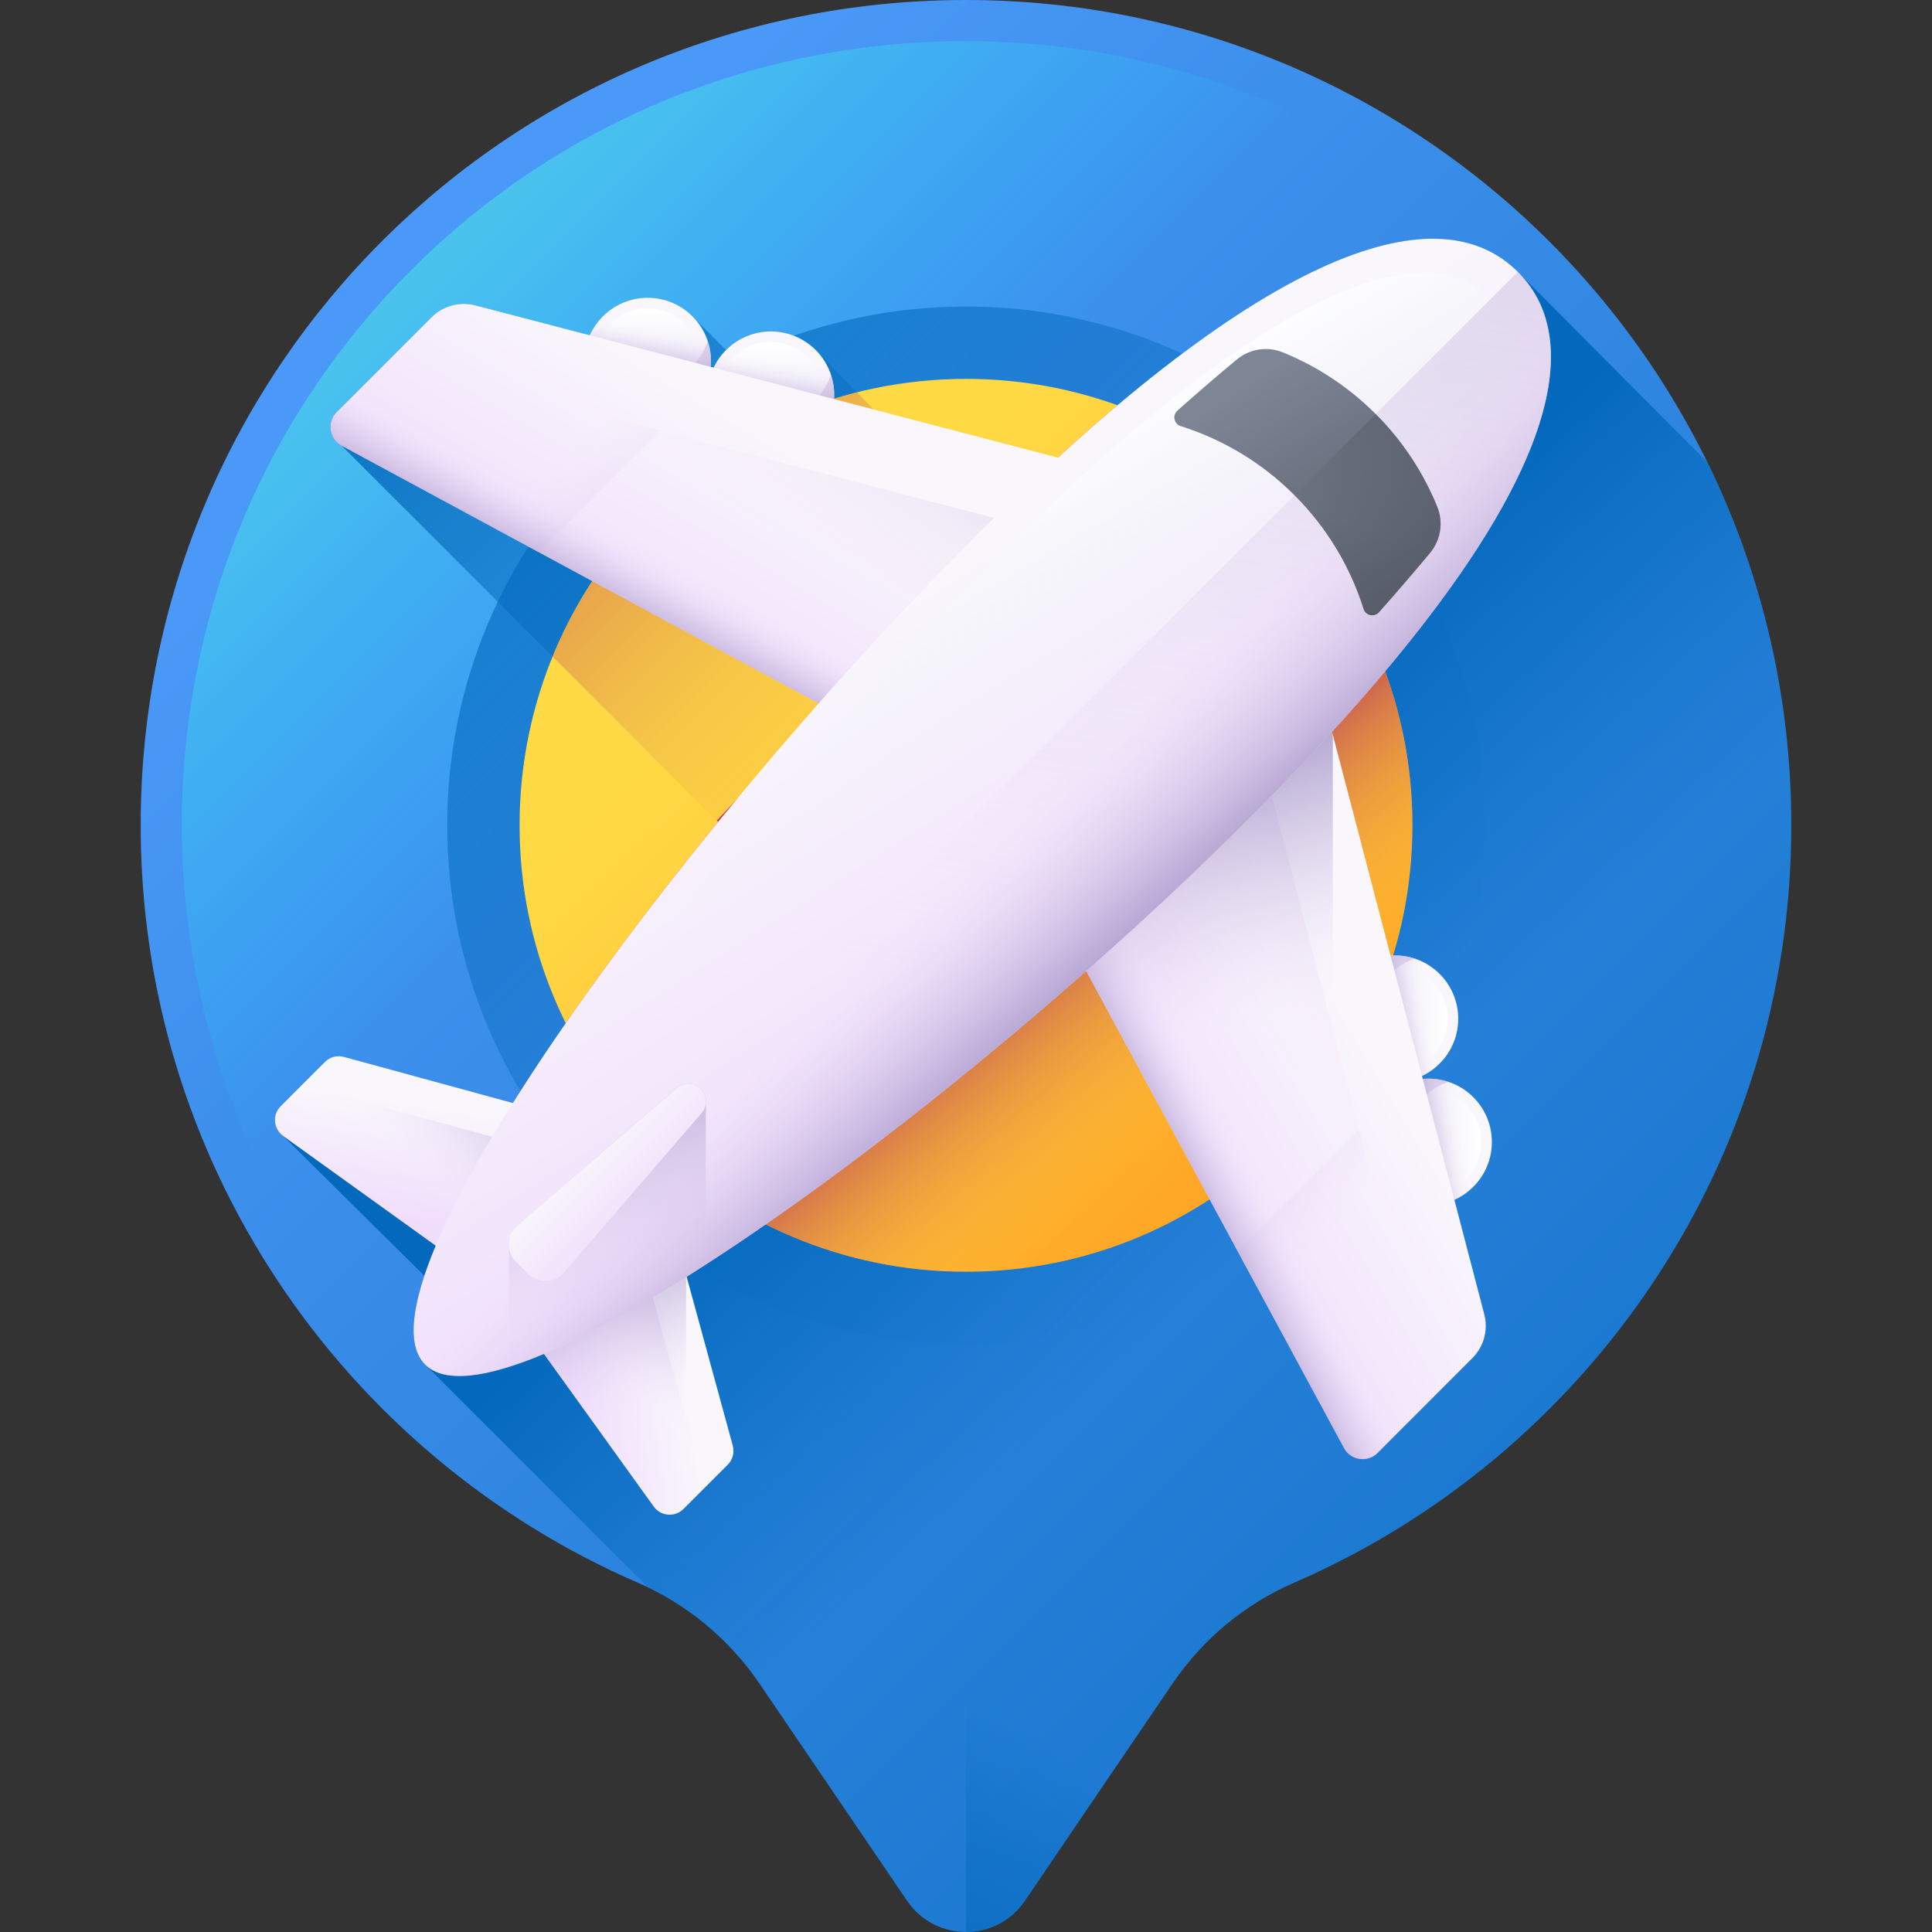
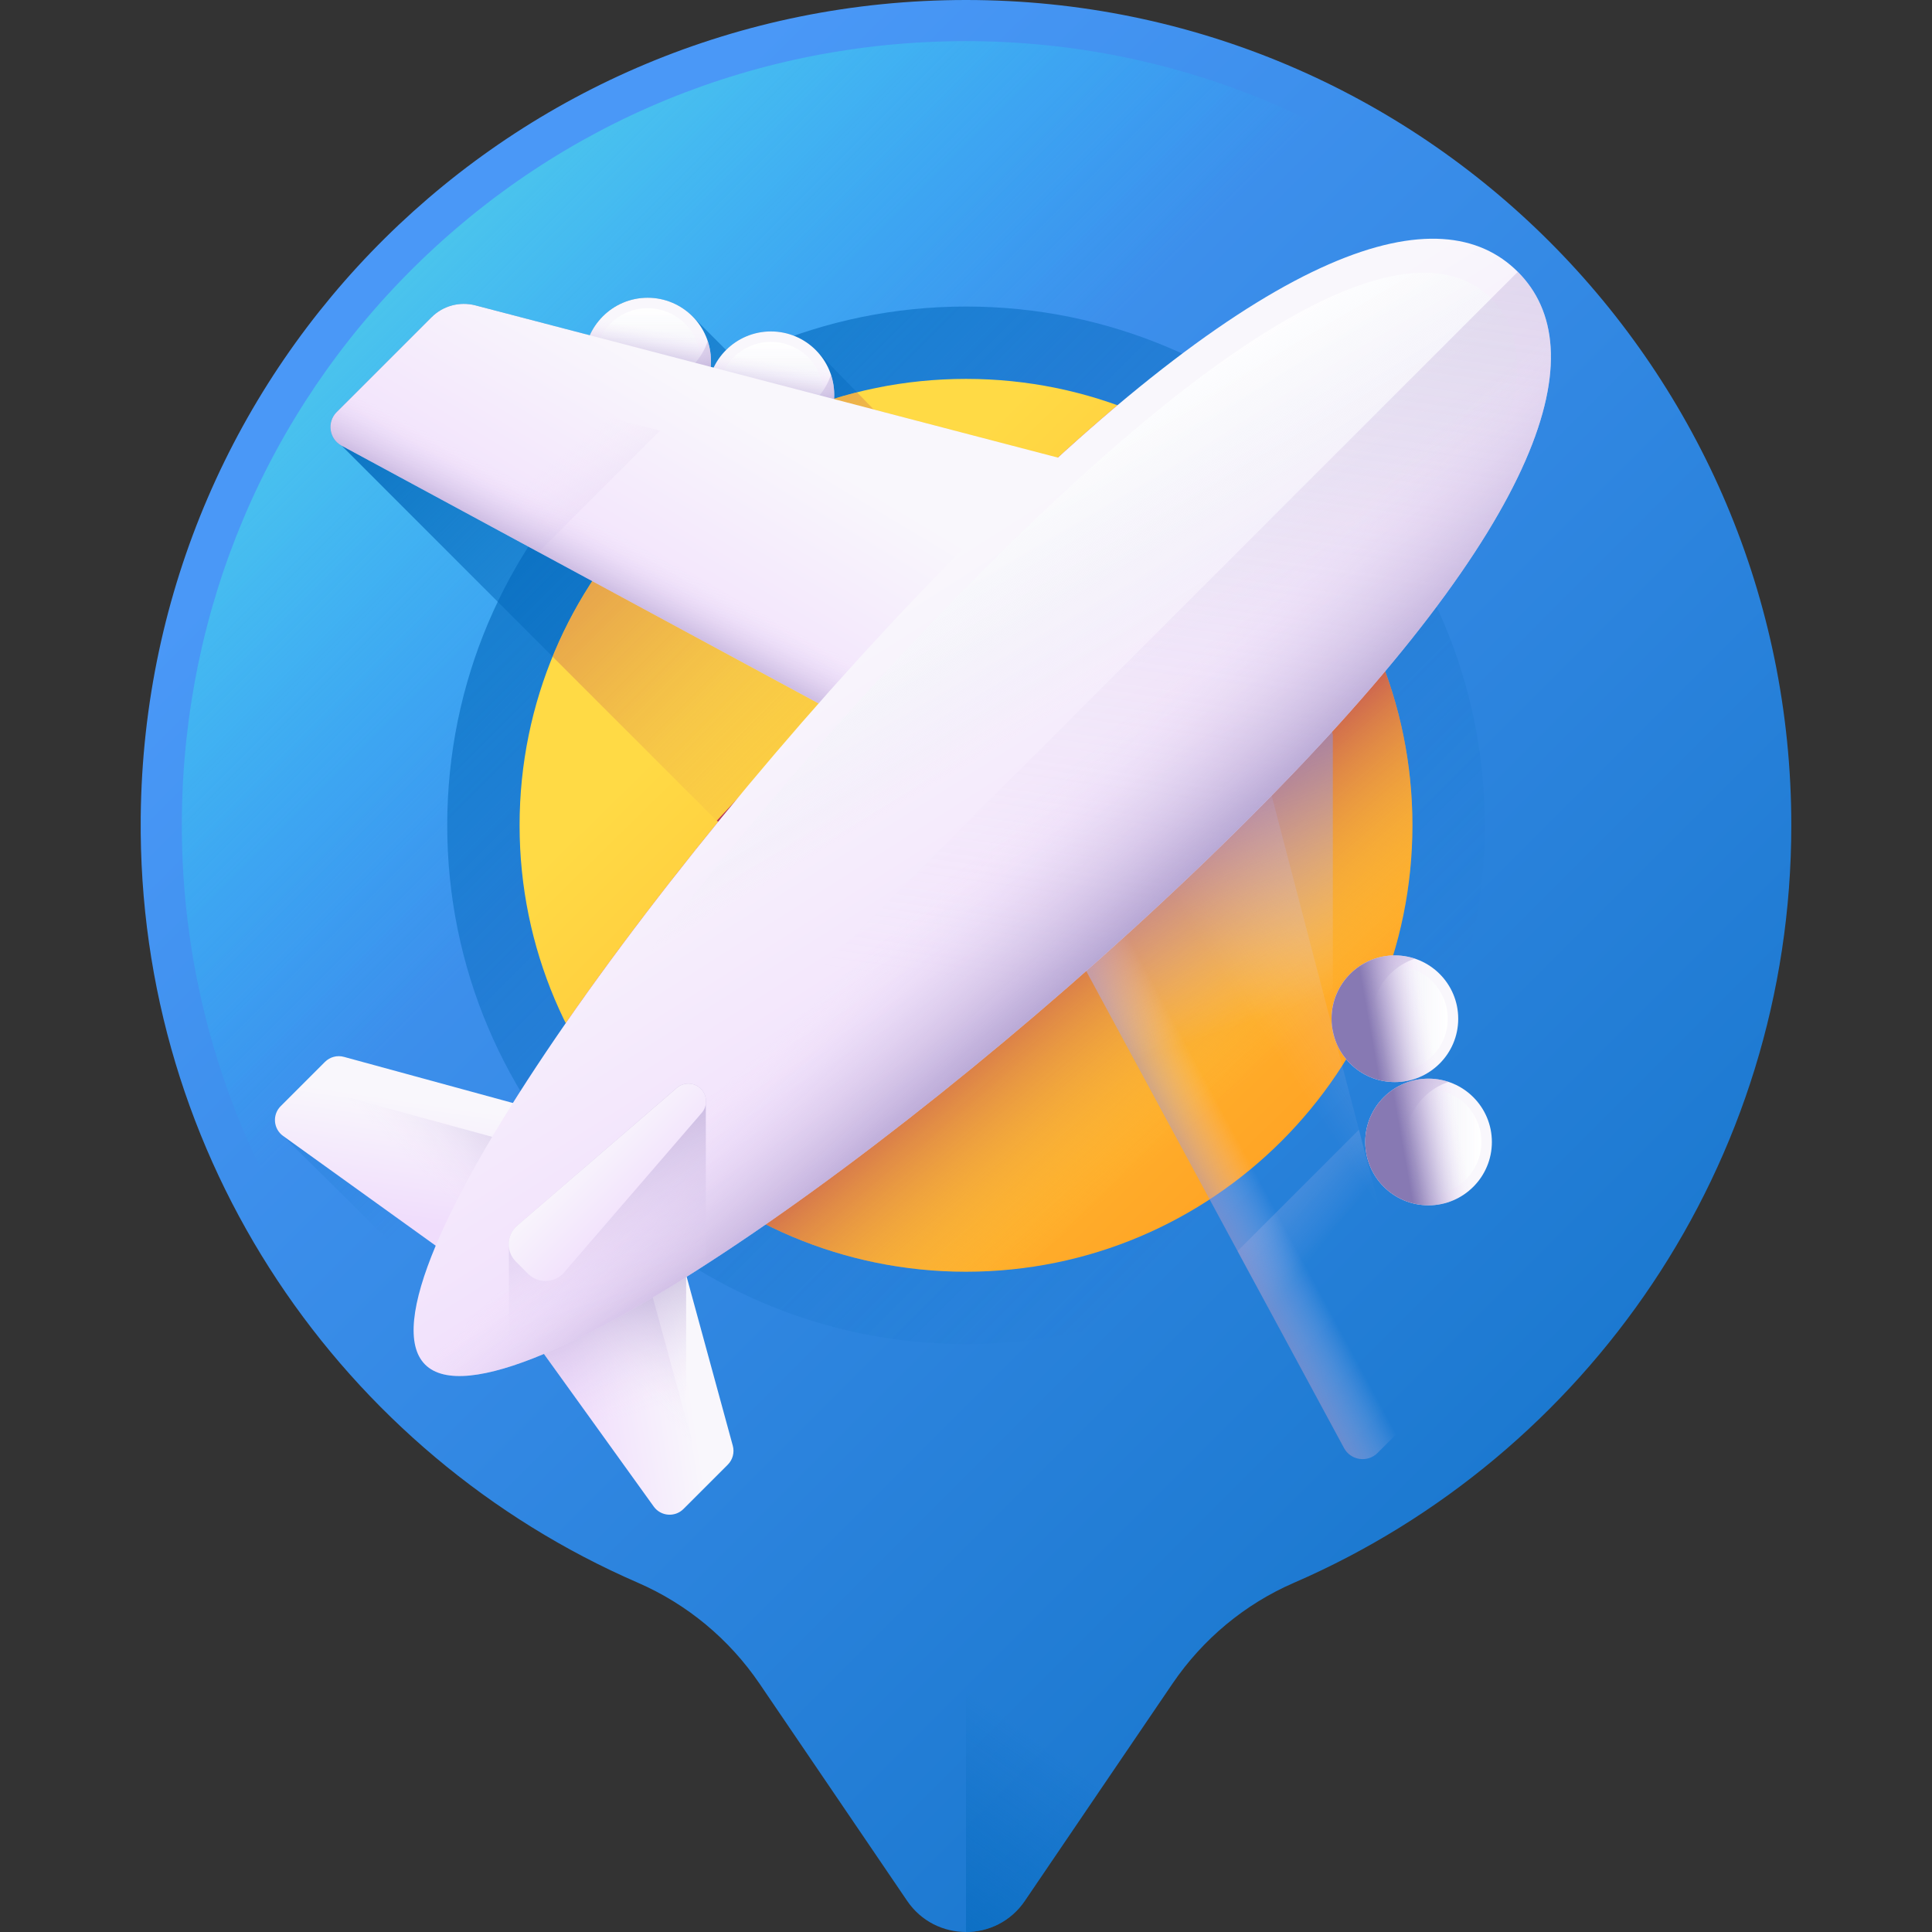
<svg xmlns="http://www.w3.org/2000/svg" width="62" height="62" viewBox="0 0 62 62" fill="none">
  <rect x="0" y="0" width="62" height="62" fill="#333333" stroke="none" />
  <g clip-path="url(#clip0_331_243)">
    <path d="M57.485 26.485C57.485 11.858 45.627 0 31 0C16.436 0 4.662 11.65 4.516 26.213C4.406 37.212 11.002 46.682 20.465 50.789C22.048 51.476 23.402 52.601 24.373 54.029L29.111 61C30.017 62.333 31.982 62.333 32.888 61L37.627 54.029C38.594 52.606 39.942 51.48 41.521 50.795C50.913 46.725 57.485 37.373 57.485 26.485Z" fill="url(#paint0_linear_331_243)" />
    <path d="M31 60.68C30.846 60.68 30.462 60.639 30.203 60.258L25.464 53.287C24.35 51.648 22.803 50.365 20.99 49.578C11.683 45.539 5.734 36.372 5.836 26.226C5.903 19.534 8.547 13.268 13.28 8.583C18.013 3.9 24.306 1.32 31 1.32H31C44.876 1.32 56.165 12.609 56.165 26.485C56.165 36.524 50.211 45.591 40.996 49.584C39.194 50.365 37.651 51.646 36.536 53.287L31.797 60.258C31.538 60.639 31.153 60.68 31 60.68Z" fill="url(#paint1_linear_331_243)" />
    <path d="M31 43.133C40.195 43.133 47.648 35.679 47.648 26.485C47.648 17.29 40.195 9.837 31 9.837C21.806 9.837 14.352 17.29 14.352 26.485C14.352 35.679 21.806 43.133 31 43.133Z" fill="url(#paint2_linear_331_243)" />
    <path d="M41.521 50.795C50.913 46.725 57.485 37.373 57.485 26.485C57.485 22.301 56.513 18.345 54.786 14.827L48.708 8.723C46.493 6.508 41.901 7.423 33.949 14.685L28.039 13.14L26.176 11.231C25.382 10.438 24.095 10.438 23.302 11.231C23.302 11.231 23.301 11.232 23.301 11.232L22.221 10.15C21.427 9.357 20.141 9.357 19.347 10.15C19.166 10.332 19.028 10.539 18.93 10.76L15.255 9.799C14.752 9.668 14.217 9.813 13.849 10.181L10.806 13.224C10.484 13.545 10.563 14.085 10.963 14.301L23 26.339L23.052 26.367C20.488 29.511 18.185 32.65 16.459 35.396L11.038 33.916C10.82 33.856 10.587 33.918 10.428 34.078L9.007 35.498C8.733 35.772 8.77 36.227 9.085 36.453L13.617 40.942C13.169 42.291 13.139 43.287 13.642 43.79L20.791 50.939C22.234 51.634 23.47 52.7 24.373 54.029L25.418 55.566L31.732 61.88C32.181 61.729 32.592 61.437 32.889 61L37.627 54.029C38.594 52.606 39.942 51.48 41.521 50.795Z" fill="url(#paint3_linear_331_243)" />
-     <path d="M41.521 50.795C50.914 46.725 57.485 37.373 57.485 26.485C57.485 22.301 56.514 18.345 54.786 14.827L48.709 8.723C46.493 6.508 41.902 7.423 33.949 14.685L23 26.339L23.052 26.367C20.488 29.511 18.185 32.65 16.459 35.396L11.038 33.916C10.82 33.856 10.587 33.918 10.428 34.078L9.007 35.498C8.733 35.772 8.77 36.227 9.085 36.453L13.617 40.942C13.169 42.291 13.139 43.287 13.642 43.79L20.791 50.939C22.234 51.634 23.47 52.7 24.373 54.029L25.418 55.566L31.732 61.88C32.181 61.729 32.592 61.437 32.889 61L37.627 54.029C38.595 52.606 39.942 51.48 41.521 50.795Z" fill="url(#paint4_linear_331_243)" />
    <path d="M31 40.811C38.912 40.811 45.326 34.397 45.326 26.485C45.326 18.573 38.912 12.159 31 12.159C23.088 12.159 16.674 18.573 16.674 26.485C16.674 34.397 23.088 40.811 31 40.811Z" fill="url(#paint5_linear_331_243)" />
    <path d="M31 50.743V62C31.718 62 32.435 61.667 32.888 61L37.627 54.029C38.594 52.606 39.942 51.48 41.521 50.795C41.56 50.778 41.6 50.76 41.639 50.743H31Z" fill="url(#paint6_linear_331_243)" />
    <path d="M31 40.811C38.912 40.811 45.326 34.397 45.326 26.485C45.326 20.279 41.38 14.996 35.861 13.005C35.246 13.523 34.609 14.081 33.948 14.685L28.039 13.14L27.502 12.59C23.058 13.705 19.439 16.896 17.733 21.072L23 26.339L23.052 26.367C21.255 28.57 19.587 30.77 18.156 32.835C20.497 37.561 25.369 40.811 31 40.811Z" fill="url(#paint7_linear_331_243)" />
    <path d="M31 40.811C38.912 40.811 45.326 34.397 45.326 26.485C45.326 20.279 41.38 14.996 35.861 13.005C35.246 13.523 34.609 14.081 33.948 14.685L23 26.339L23.052 26.367C21.255 28.57 19.587 30.77 18.156 32.835C20.497 37.561 25.369 40.811 31 40.811Z" fill="url(#paint8_linear_331_243)" />
    <path d="M9.084 36.453L14.632 40.443L18.988 36.087L11.038 33.916C10.82 33.856 10.587 33.918 10.427 34.078L9.007 35.498C8.733 35.772 8.77 36.227 9.084 36.453Z" fill="url(#paint9_linear_331_243)" />
    <path d="M9.432 35.073L9.007 35.498C8.733 35.772 8.77 36.227 9.084 36.453L14.632 40.443L17.992 37.082L10.042 34.911C9.824 34.851 9.591 34.913 9.432 35.073Z" fill="url(#paint10_linear_331_243)" />
    <path d="M20.979 48.347L16.989 42.8L21.345 38.444L23.516 46.394C23.576 46.612 23.514 46.845 23.354 47.004L21.934 48.424C21.66 48.699 21.205 48.662 20.979 48.347Z" fill="url(#paint11_linear_331_243)" />
    <path d="M22.359 48L21.934 48.425C21.66 48.699 21.205 48.662 20.979 48.347L16.989 42.8L20.349 39.44L22.521 47.389C22.58 47.607 22.518 47.84 22.359 48Z" fill="url(#paint12_linear_331_243)" />
    <path d="M21.934 48.424L22.019 48.34V41.019L22.005 40.862L21.345 38.444L16.989 42.8L20.979 48.347C21.205 48.662 21.66 48.699 21.934 48.424Z" fill="url(#paint13_linear_331_243)" />
    <path d="M20.784 13.62C21.906 13.62 22.816 12.71 22.816 11.587C22.816 10.465 21.906 9.555 20.784 9.555C19.661 9.555 18.752 10.465 18.752 11.587C18.752 12.71 19.661 13.62 20.784 13.62Z" fill="url(#paint14_linear_331_243)" />
    <path d="M20.784 13.284C21.721 13.284 22.48 12.524 22.48 11.588C22.48 10.651 21.721 9.891 20.784 9.891C19.847 9.891 19.088 10.651 19.088 11.588C19.088 12.524 19.847 13.284 20.784 13.284Z" fill="url(#paint15_linear_331_243)" />
    <path d="M22.712 10.945C22.615 11.235 22.452 11.508 22.221 11.739C21.427 12.533 20.14 12.533 19.347 11.739C19.116 11.508 18.952 11.235 18.855 10.945C18.62 11.652 18.784 12.462 19.347 13.025C20.14 13.818 21.427 13.818 22.221 13.025C22.783 12.462 22.947 11.652 22.712 10.945Z" fill="url(#paint16_linear_331_243)" />
    <path d="M20.784 13.62C21.906 13.62 22.816 12.71 22.816 11.587C22.816 10.465 21.906 9.555 20.784 9.555C19.661 9.555 18.752 10.465 18.752 11.587C18.752 12.71 19.661 13.62 20.784 13.62Z" fill="url(#paint17_linear_331_243)" />
    <path d="M24.739 14.7C25.861 14.7 26.771 13.791 26.771 12.668C26.771 11.546 25.861 10.636 24.739 10.636C23.616 10.636 22.706 11.546 22.706 12.668C22.706 13.791 23.616 14.7 24.739 14.7Z" fill="url(#paint18_linear_331_243)" />
    <path d="M24.739 14.364C25.675 14.364 26.435 13.605 26.435 12.668C26.435 11.731 25.675 10.972 24.739 10.972C23.802 10.972 23.043 11.731 23.043 12.668C23.043 13.605 23.802 14.364 24.739 14.364Z" fill="url(#paint19_linear_331_243)" />
    <path d="M26.667 12.025C26.57 12.316 26.407 12.589 26.176 12.82C25.382 13.614 24.095 13.614 23.302 12.82C23.071 12.589 22.907 12.316 22.81 12.025C22.575 12.732 22.739 13.543 23.302 14.105C24.095 14.899 25.382 14.899 26.176 14.105C26.738 13.543 26.902 12.732 26.667 12.025Z" fill="url(#paint20_linear_331_243)" />
    <path d="M24.739 14.7C25.861 14.7 26.771 13.791 26.771 12.668C26.771 11.546 25.861 10.636 24.739 10.636C23.616 10.636 22.706 11.546 22.706 12.668C22.706 13.791 23.616 14.7 24.739 14.7Z" fill="url(#paint21_linear_331_243)" />
    <path d="M10.963 14.301L28.126 23.577L36.382 15.321L15.255 9.799C14.752 9.668 14.216 9.813 13.848 10.181L10.805 13.224C10.484 13.545 10.563 14.085 10.963 14.301Z" fill="url(#paint22_linear_331_243)" />
-     <path d="M11.887 12.142L10.805 13.224C10.484 13.545 10.563 14.085 10.963 14.301L28.126 23.577L34.421 17.282L13.293 11.761C12.79 11.629 12.255 11.774 11.887 12.142Z" fill="url(#paint23_linear_331_243)" />
    <path d="M21.179 13.822L13.293 11.761C12.79 11.629 12.255 11.774 11.887 12.142L10.805 13.224C10.484 13.545 10.563 14.085 10.963 14.301L17.284 17.717L21.179 13.822Z" fill="url(#paint24_linear_331_243)" />
    <path d="M10.963 14.301L28.126 23.577L30.965 20.738L12.142 11.888L10.805 13.224C10.484 13.545 10.563 14.085 10.963 14.301Z" fill="url(#paint25_linear_331_243)" />
    <path d="M45.844 38.68C46.966 38.68 47.876 37.77 47.876 36.648C47.876 35.525 46.966 34.615 45.844 34.615C44.721 34.615 43.812 35.525 43.812 36.648C43.812 37.77 44.721 38.68 45.844 38.68Z" fill="url(#paint26_linear_331_243)" />
    <path d="M45.844 38.344C46.781 38.344 47.54 37.584 47.54 36.648C47.54 35.711 46.781 34.952 45.844 34.952C44.907 34.952 44.148 35.711 44.148 36.648C44.148 37.584 44.907 38.344 45.844 38.344Z" fill="url(#paint27_linear_331_243)" />
    <path d="M46.487 34.719C46.197 34.816 45.924 34.98 45.693 35.211C44.899 36.004 44.899 37.291 45.693 38.085C45.924 38.316 46.197 38.48 46.487 38.576C45.78 38.811 44.97 38.647 44.407 38.085C43.614 37.291 43.614 36.004 44.407 35.211C44.97 34.648 45.78 34.484 46.487 34.719Z" fill="url(#paint28_linear_331_243)" />
    <path d="M45.844 38.68C46.966 38.68 47.876 37.77 47.876 36.648C47.876 35.525 46.966 34.615 45.844 34.615C44.721 34.615 43.812 35.525 43.812 36.648C43.812 37.77 44.721 38.68 45.844 38.68Z" fill="url(#paint29_linear_331_243)" />
    <path d="M44.763 34.725C45.886 34.725 46.796 33.815 46.796 32.693C46.796 31.57 45.886 30.66 44.763 30.66C43.641 30.66 42.731 31.57 42.731 32.693C42.731 33.815 43.641 34.725 44.763 34.725Z" fill="url(#paint30_linear_331_243)" />
    <path d="M44.764 34.389C45.7 34.389 46.46 33.63 46.46 32.693C46.46 31.756 45.7 30.997 44.764 30.997C43.827 30.997 43.067 31.756 43.067 32.693C43.067 33.63 43.827 34.389 44.764 34.389Z" fill="url(#paint31_linear_331_243)" />
    <path d="M45.406 30.765C45.116 30.861 44.843 31.025 44.612 31.256C43.818 32.05 43.818 33.336 44.612 34.13C44.843 34.361 45.116 34.525 45.406 34.621C44.699 34.856 43.889 34.692 43.326 34.13C42.532 33.336 42.532 32.049 43.326 31.256C43.889 30.693 44.699 30.529 45.406 30.765Z" fill="url(#paint32_linear_331_243)" />
    <path d="M44.763 34.725C45.886 34.725 46.796 33.815 46.796 32.693C46.796 31.57 45.886 30.66 44.763 30.66C43.641 30.66 42.731 31.57 42.731 32.693C42.731 33.815 43.641 34.725 44.763 34.725Z" fill="url(#paint33_linear_331_243)" />
-     <path d="M43.131 46.469L33.855 29.305L42.111 21.049L47.632 42.177C47.764 42.68 47.619 43.215 47.251 43.583L44.208 46.626C43.887 46.947 43.347 46.869 43.131 46.469Z" fill="url(#paint34_linear_331_243)" />
    <path d="M45.289 45.545L44.208 46.626C43.887 46.947 43.347 46.869 43.131 46.469L33.855 29.305L40.15 23.011L45.671 44.138C45.802 44.642 45.657 45.177 45.289 45.545Z" fill="url(#paint35_linear_331_243)" />
    <path d="M43.61 36.252L45.671 44.138C45.802 44.642 45.657 45.177 45.289 45.544L44.208 46.626C43.886 46.947 43.346 46.869 43.13 46.469L39.714 40.148L43.61 36.252Z" fill="url(#paint36_linear_331_243)" />
    <path d="M43.131 46.469L33.855 29.305L36.694 26.466L45.544 45.29L44.208 46.626C43.887 46.947 43.347 46.869 43.131 46.469Z" fill="url(#paint37_linear_331_243)" />
    <path d="M42.772 23.576L42.111 21.049L33.855 29.305L42.772 45.805V23.576Z" fill="url(#paint38_linear_331_243)" />
    <path d="M40.084 26.264C30.4 35.947 16.104 46.252 13.642 43.79C11.18 41.328 21.484 27.031 31.168 17.348C40.851 7.664 46.246 6.261 48.708 8.723C51.171 11.185 49.767 16.581 40.084 26.264Z" fill="url(#paint39_linear_331_243)" />
    <path d="M39.2 25.814C29.989 35.025 16.592 45.028 14.498 42.934C12.404 40.84 22.407 27.442 31.617 18.232C40.828 9.021 45.759 7.485 47.852 9.579C49.946 11.673 48.41 16.604 39.2 25.814Z" fill="url(#paint40_linear_331_243)" />
    <path d="M40.084 26.264C49.767 16.581 51.17 11.185 48.708 8.723L13.642 43.79C16.104 46.252 30.4 35.947 40.084 26.264Z" fill="url(#paint41_linear_331_243)" />
    <path d="M40.084 26.264C49.767 16.581 51.17 11.185 48.708 8.723L13.642 43.79C16.104 46.252 30.4 35.947 40.084 26.264Z" fill="url(#paint42_linear_331_243)" />
-     <path d="M39.686 11.54C39.08 12.043 38.447 12.588 37.785 13.177C37.615 13.327 37.673 13.606 37.889 13.674C39.224 14.095 40.482 14.833 41.54 15.891C42.599 16.95 43.337 18.207 43.758 19.543C43.825 19.759 44.105 19.816 44.255 19.647C44.843 18.985 45.388 18.352 45.892 17.746C46.234 17.334 46.327 16.766 46.126 16.269C45.686 15.184 45.026 14.166 44.146 13.286C43.266 12.405 42.248 11.745 41.162 11.306C40.665 11.105 40.098 11.197 39.686 11.54Z" fill="url(#paint43_linear_331_243)" />
-     <path d="M43.757 19.543C43.825 19.759 44.104 19.816 44.255 19.647C44.843 18.985 45.388 18.352 45.892 17.746C46.234 17.334 46.326 16.766 46.125 16.269C45.686 15.184 45.026 14.166 44.146 13.286L41.54 15.892C42.599 16.95 43.337 18.207 43.757 19.543Z" fill="url(#paint44_linear_331_243)" />
    <path d="M22.651 40.581V35.427C22.677 35.254 22.623 35.072 22.492 34.94C22.282 34.73 21.945 34.718 21.72 34.912L16.599 39.33C16.394 39.507 16.304 39.764 16.33 40.012V43.867C17.972 43.352 20.169 42.184 22.651 40.581Z" fill="url(#paint45_linear_331_243)" />
    <path d="M16.945 40.876L16.556 40.487C16.231 40.163 16.251 39.63 16.599 39.33L21.72 34.912C21.945 34.718 22.281 34.73 22.491 34.94C22.701 35.151 22.714 35.487 22.52 35.712L18.102 40.833C17.802 41.181 17.27 41.2 16.945 40.876Z" fill="url(#paint46_linear_331_243)" />
  </g>
  <defs>
    <linearGradient id="paint0_linear_331_243" x1="15.015" y1="10.499" x2="67.86" y2="63.344" gradientUnits="userSpaceOnUse">
      <stop stop-color="#4A98F7" />
      <stop offset="1" stop-color="#0469BC" />
    </linearGradient>
    <linearGradient id="paint1_linear_331_243" x1="25.32" y1="20.82" x2="6.75" y2="2.25" gradientUnits="userSpaceOnUse">
      <stop stop-color="#18CFFC" stop-opacity="0" />
      <stop offset="1" stop-color="#65E1DC" />
    </linearGradient>
    <linearGradient id="paint2_linear_331_243" x1="41.039" y1="36.523" x2="7.835" y2="3.319" gradientUnits="userSpaceOnUse">
      <stop stop-color="#0469BC" stop-opacity="0" />
      <stop offset="1" stop-color="#0469BC" />
    </linearGradient>
    <linearGradient id="paint3_linear_331_243" x1="28.583" y1="23.664" x2="12.774" y2="7.856" gradientUnits="userSpaceOnUse">
      <stop stop-color="#0469BC" stop-opacity="0" />
      <stop offset="1" stop-color="#0469BC" />
    </linearGradient>
    <linearGradient id="paint4_linear_331_243" x1="42.285" y1="38.06" x2="33.422" y2="28.45" gradientUnits="userSpaceOnUse">
      <stop stop-color="#0469BC" stop-opacity="0" />
      <stop offset="1" stop-color="#0469BC" />
    </linearGradient>
    <linearGradient id="paint5_linear_331_243" x1="24.938" y1="20.297" x2="41.329" y2="37.028" gradientUnits="userSpaceOnUse">
      <stop stop-color="#FFDA45" />
      <stop offset="1" stop-color="#FFA425" />
    </linearGradient>
    <linearGradient id="paint6_linear_331_243" x1="32.949" y1="55.548" x2="27.002" y2="64.028" gradientUnits="userSpaceOnUse">
      <stop stop-color="#0469BC" stop-opacity="0" />
      <stop offset="1" stop-color="#0469BC" />
    </linearGradient>
    <linearGradient id="paint7_linear_331_243" x1="30.401" y1="25.886" x2="14.115" y2="9.599" gradientUnits="userSpaceOnUse">
      <stop stop-color="#FFDA45" stop-opacity="0" />
      <stop offset="1" stop-color="#B53759" />
    </linearGradient>
    <linearGradient id="paint8_linear_331_243" x1="38.834" y1="35.661" x2="33.222" y2="29.087" gradientUnits="userSpaceOnUse">
      <stop stop-color="#FFDA45" stop-opacity="0" />
      <stop offset="1" stop-color="#B53759" />
    </linearGradient>
    <linearGradient id="paint9_linear_331_243" x1="13.99" y1="35.434" x2="13.418" y2="39.253" gradientUnits="userSpaceOnUse">
      <stop stop-color="#F9F7FC" />
      <stop offset="1" stop-color="#F0DDFC" />
    </linearGradient>
    <linearGradient id="paint10_linear_331_243" x1="12.841" y1="36.959" x2="17.562" y2="32.135" gradientUnits="userSpaceOnUse">
      <stop stop-color="#F0DDFC" stop-opacity="0" />
      <stop offset="0.289" stop-color="#C8B7E0" stop-opacity="0.289" />
      <stop offset="0.592" stop-color="#A595C8" stop-opacity="0.592" />
      <stop offset="0.84" stop-color="#8F81B8" stop-opacity="0.84" />
      <stop offset="1" stop-color="#8779B3" />
    </linearGradient>
    <linearGradient id="paint11_linear_331_243" x1="21.997" y1="43.441" x2="18.178" y2="44.012" gradientUnits="userSpaceOnUse">
      <stop stop-color="#F9F7FC" />
      <stop offset="1" stop-color="#F0DDFC" />
    </linearGradient>
    <linearGradient id="paint12_linear_331_243" x1="20.472" y1="44.59" x2="25.296" y2="39.869" gradientUnits="userSpaceOnUse">
      <stop stop-color="#F0DDFC" stop-opacity="0" />
      <stop offset="0.289" stop-color="#C8B7E0" stop-opacity="0.289" />
      <stop offset="0.592" stop-color="#A595C8" stop-opacity="0.592" />
      <stop offset="0.84" stop-color="#8F81B8" stop-opacity="0.84" />
      <stop offset="1" stop-color="#8779B3" />
    </linearGradient>
    <linearGradient id="paint13_linear_331_243" x1="20.722" y1="45.3" x2="18.384" y2="38.248" gradientUnits="userSpaceOnUse">
      <stop stop-color="#F0DDFC" stop-opacity="0" />
      <stop offset="0.289" stop-color="#C8B7E0" stop-opacity="0.289" />
      <stop offset="0.592" stop-color="#A595C8" stop-opacity="0.592" />
      <stop offset="0.84" stop-color="#8F81B8" stop-opacity="0.84" />
      <stop offset="1" stop-color="#8779B3" />
    </linearGradient>
    <linearGradient id="paint14_linear_331_243" x1="20.785" y1="10.509" x2="20.785" y2="14.231" gradientUnits="userSpaceOnUse">
      <stop stop-color="#F9F7FC" />
      <stop offset="1" stop-color="#F0DDFC" />
    </linearGradient>
    <linearGradient id="paint15_linear_331_243" x1="20.785" y1="12.523" x2="20.785" y2="9.922" gradientUnits="userSpaceOnUse">
      <stop stop-color="#E9EDF5" stop-opacity="0" />
      <stop offset="1" stop-color="white" />
    </linearGradient>
    <linearGradient id="paint16_linear_331_243" x1="20.284" y1="12.185" x2="25.933" y2="10.486" gradientUnits="userSpaceOnUse">
      <stop stop-color="#F0DDFC" stop-opacity="0" />
      <stop offset="0.289" stop-color="#C8B7E0" stop-opacity="0.289" />
      <stop offset="0.592" stop-color="#A595C8" stop-opacity="0.592" />
      <stop offset="0.84" stop-color="#8F81B8" stop-opacity="0.84" />
      <stop offset="1" stop-color="#8779B3" />
    </linearGradient>
    <linearGradient id="paint17_linear_331_243" x1="20.969" y1="10.556" x2="20.636" y2="12.418" gradientUnits="userSpaceOnUse">
      <stop stop-color="#F0DDFC" stop-opacity="0" />
      <stop offset="0.289" stop-color="#C8B7E0" stop-opacity="0.289" />
      <stop offset="0.592" stop-color="#A595C8" stop-opacity="0.592" />
      <stop offset="0.84" stop-color="#8F81B8" stop-opacity="0.84" />
      <stop offset="1" stop-color="#8779B3" />
    </linearGradient>
    <linearGradient id="paint18_linear_331_243" x1="24.74" y1="11.589" x2="24.74" y2="15.311" gradientUnits="userSpaceOnUse">
      <stop stop-color="#F9F7FC" />
      <stop offset="1" stop-color="#F0DDFC" />
    </linearGradient>
    <linearGradient id="paint19_linear_331_243" x1="24.739" y1="13.604" x2="24.739" y2="11.003" gradientUnits="userSpaceOnUse">
      <stop stop-color="#E9EDF5" stop-opacity="0" />
      <stop offset="1" stop-color="white" />
    </linearGradient>
    <linearGradient id="paint20_linear_331_243" x1="24.239" y1="13.265" x2="29.887" y2="11.567" gradientUnits="userSpaceOnUse">
      <stop stop-color="#F0DDFC" stop-opacity="0" />
      <stop offset="0.289" stop-color="#C8B7E0" stop-opacity="0.289" />
      <stop offset="0.592" stop-color="#A595C8" stop-opacity="0.592" />
      <stop offset="0.84" stop-color="#8F81B8" stop-opacity="0.84" />
      <stop offset="1" stop-color="#8779B3" />
    </linearGradient>
    <linearGradient id="paint21_linear_331_243" x1="24.924" y1="11.637" x2="24.591" y2="13.498" gradientUnits="userSpaceOnUse">
      <stop stop-color="#F0DDFC" stop-opacity="0" />
      <stop offset="0.289" stop-color="#C8B7E0" stop-opacity="0.289" />
      <stop offset="0.592" stop-color="#A595C8" stop-opacity="0.592" />
      <stop offset="0.84" stop-color="#8F81B8" stop-opacity="0.84" />
      <stop offset="1" stop-color="#8779B3" />
    </linearGradient>
    <linearGradient id="paint22_linear_331_243" x1="24.11" y1="13.386" x2="19.584" y2="20.953" gradientUnits="userSpaceOnUse">
      <stop stop-color="#F9F7FC" />
      <stop offset="1" stop-color="#F0DDFC" />
    </linearGradient>
    <linearGradient id="paint23_linear_331_243" x1="22.342" y1="15.643" x2="31.719" y2="1.668" gradientUnits="userSpaceOnUse">
      <stop stop-color="#F0DDFC" stop-opacity="0" />
      <stop offset="0.289" stop-color="#C8B7E0" stop-opacity="0.289" />
      <stop offset="0.592" stop-color="#A595C8" stop-opacity="0.592" />
      <stop offset="0.84" stop-color="#8F81B8" stop-opacity="0.84" />
      <stop offset="1" stop-color="#8779B3" />
    </linearGradient>
    <linearGradient id="paint24_linear_331_243" x1="17.054" y1="15.332" x2="23.6" y2="23.541" gradientUnits="userSpaceOnUse">
      <stop stop-color="#F0DDFC" stop-opacity="0" />
      <stop offset="0.289" stop-color="#C8B7E0" stop-opacity="0.289" />
      <stop offset="0.592" stop-color="#A595C8" stop-opacity="0.592" />
      <stop offset="0.84" stop-color="#8F81B8" stop-opacity="0.84" />
      <stop offset="1" stop-color="#8779B3" />
    </linearGradient>
    <linearGradient id="paint25_linear_331_243" x1="20.563" y1="17.547" x2="19.03" y2="20.394" gradientUnits="userSpaceOnUse">
      <stop stop-color="#F0DDFC" stop-opacity="0" />
      <stop offset="0.289" stop-color="#C8B7E0" stop-opacity="0.289" />
      <stop offset="0.592" stop-color="#A595C8" stop-opacity="0.592" />
      <stop offset="0.84" stop-color="#8F81B8" stop-opacity="0.84" />
      <stop offset="1" stop-color="#8779B3" />
    </linearGradient>
    <linearGradient id="paint26_linear_331_243" x1="46.92" y1="36.644" x2="43.198" y2="36.644" gradientUnits="userSpaceOnUse">
      <stop stop-color="#F9F7FC" />
      <stop offset="1" stop-color="#F0DDFC" />
    </linearGradient>
    <linearGradient id="paint27_linear_331_243" x1="44.906" y1="36.644" x2="47.507" y2="36.644" gradientUnits="userSpaceOnUse">
      <stop stop-color="#E9EDF5" stop-opacity="0" />
      <stop offset="1" stop-color="white" />
    </linearGradient>
    <linearGradient id="paint28_linear_331_243" x1="45.245" y1="37.145" x2="46.943" y2="31.496" gradientUnits="userSpaceOnUse">
      <stop stop-color="#F0DDFC" stop-opacity="0" />
      <stop offset="0.289" stop-color="#C8B7E0" stop-opacity="0.289" />
      <stop offset="0.592" stop-color="#A595C8" stop-opacity="0.592" />
      <stop offset="0.84" stop-color="#8F81B8" stop-opacity="0.84" />
      <stop offset="1" stop-color="#8779B3" />
    </linearGradient>
    <linearGradient id="paint29_linear_331_243" x1="46.873" y1="36.46" x2="45.011" y2="36.793" gradientUnits="userSpaceOnUse">
      <stop stop-color="#F0DDFC" stop-opacity="0" />
      <stop offset="0.289" stop-color="#C8B7E0" stop-opacity="0.289" />
      <stop offset="0.592" stop-color="#A595C8" stop-opacity="0.592" />
      <stop offset="0.84" stop-color="#8F81B8" stop-opacity="0.84" />
      <stop offset="1" stop-color="#8779B3" />
    </linearGradient>
    <linearGradient id="paint30_linear_331_243" x1="45.839" y1="32.689" x2="42.117" y2="32.689" gradientUnits="userSpaceOnUse">
      <stop stop-color="#F9F7FC" />
      <stop offset="1" stop-color="#F0DDFC" />
    </linearGradient>
    <linearGradient id="paint31_linear_331_243" x1="43.825" y1="32.689" x2="46.426" y2="32.689" gradientUnits="userSpaceOnUse">
      <stop stop-color="#E9EDF5" stop-opacity="0" />
      <stop offset="1" stop-color="white" />
    </linearGradient>
    <linearGradient id="paint32_linear_331_243" x1="44.164" y1="33.19" x2="45.862" y2="27.542" gradientUnits="userSpaceOnUse">
      <stop stop-color="#F0DDFC" stop-opacity="0" />
      <stop offset="0.289" stop-color="#C8B7E0" stop-opacity="0.289" />
      <stop offset="0.592" stop-color="#A595C8" stop-opacity="0.592" />
      <stop offset="0.84" stop-color="#8F81B8" stop-opacity="0.84" />
      <stop offset="1" stop-color="#8779B3" />
    </linearGradient>
    <linearGradient id="paint33_linear_331_243" x1="45.792" y1="32.505" x2="43.931" y2="32.838" gradientUnits="userSpaceOnUse">
      <stop stop-color="#F0DDFC" stop-opacity="0" />
      <stop offset="0.289" stop-color="#C8B7E0" stop-opacity="0.289" />
      <stop offset="0.592" stop-color="#A595C8" stop-opacity="0.592" />
      <stop offset="0.84" stop-color="#8F81B8" stop-opacity="0.84" />
      <stop offset="1" stop-color="#8779B3" />
    </linearGradient>
    <linearGradient id="paint34_linear_331_243" x1="44.043" y1="33.319" x2="36.476" y2="37.846" gradientUnits="userSpaceOnUse">
      <stop stop-color="#F9F7FC" />
      <stop offset="1" stop-color="#F0DDFC" />
    </linearGradient>
    <linearGradient id="paint35_linear_331_243" x1="41.786" y1="35.087" x2="55.761" y2="25.71" gradientUnits="userSpaceOnUse">
      <stop stop-color="#F0DDFC" stop-opacity="0" />
      <stop offset="0.289" stop-color="#C8B7E0" stop-opacity="0.289" />
      <stop offset="0.592" stop-color="#A595C8" stop-opacity="0.592" />
      <stop offset="0.84" stop-color="#8F81B8" stop-opacity="0.84" />
      <stop offset="1" stop-color="#8779B3" />
    </linearGradient>
    <linearGradient id="paint36_linear_331_243" x1="42.097" y1="40.374" x2="33.888" y2="33.829" gradientUnits="userSpaceOnUse">
      <stop stop-color="#F0DDFC" stop-opacity="0" />
      <stop offset="0.289" stop-color="#C8B7E0" stop-opacity="0.289" />
      <stop offset="0.592" stop-color="#A595C8" stop-opacity="0.592" />
      <stop offset="0.84" stop-color="#8F81B8" stop-opacity="0.84" />
      <stop offset="1" stop-color="#8779B3" />
    </linearGradient>
    <linearGradient id="paint37_linear_331_243" x1="39.882" y1="36.866" x2="37.036" y2="38.399" gradientUnits="userSpaceOnUse">
      <stop stop-color="#F0DDFC" stop-opacity="0" />
      <stop offset="0.289" stop-color="#C8B7E0" stop-opacity="0.289" />
      <stop offset="0.592" stop-color="#A595C8" stop-opacity="0.592" />
      <stop offset="0.84" stop-color="#8F81B8" stop-opacity="0.84" />
      <stop offset="1" stop-color="#8779B3" />
    </linearGradient>
    <linearGradient id="paint38_linear_331_243" x1="40.506" y1="32.68" x2="36.905" y2="21.971" gradientUnits="userSpaceOnUse">
      <stop stop-color="#F0DDFC" stop-opacity="0" />
      <stop offset="0.289" stop-color="#C8B7E0" stop-opacity="0.289" />
      <stop offset="0.592" stop-color="#A595C8" stop-opacity="0.592" />
      <stop offset="0.84" stop-color="#8F81B8" stop-opacity="0.84" />
      <stop offset="1" stop-color="#8779B3" />
    </linearGradient>
    <linearGradient id="paint39_linear_331_243" x1="27.136" y1="19.846" x2="35.586" y2="33.125" gradientUnits="userSpaceOnUse">
      <stop stop-color="#F9F7FC" />
      <stop offset="1" stop-color="#F0DDFC" />
    </linearGradient>
    <linearGradient id="paint40_linear_331_243" x1="30.437" y1="24.933" x2="26.569" y2="18.348" gradientUnits="userSpaceOnUse">
      <stop stop-color="#E9EDF5" stop-opacity="0" />
      <stop offset="1" stop-color="white" />
    </linearGradient>
    <linearGradient id="paint41_linear_331_243" x1="31.141" y1="31.762" x2="40.433" y2="-33.104" gradientUnits="userSpaceOnUse">
      <stop stop-color="#F0DDFC" stop-opacity="0" />
      <stop offset="0.289" stop-color="#C8B7E0" stop-opacity="0.289" />
      <stop offset="0.592" stop-color="#A595C8" stop-opacity="0.592" />
      <stop offset="0.84" stop-color="#8F81B8" stop-opacity="0.84" />
      <stop offset="1" stop-color="#8779B3" />
    </linearGradient>
    <linearGradient id="paint42_linear_331_243" x1="31.805" y1="26.944" x2="36.924" y2="32.555" gradientUnits="userSpaceOnUse">
      <stop stop-color="#F0DDFC" stop-opacity="0" />
      <stop offset="0.289" stop-color="#C8B7E0" stop-opacity="0.289" />
      <stop offset="0.592" stop-color="#A595C8" stop-opacity="0.592" />
      <stop offset="0.84" stop-color="#8F81B8" stop-opacity="0.84" />
      <stop offset="1" stop-color="#8779B3" />
    </linearGradient>
    <linearGradient id="paint43_linear_331_243" x1="40.255" y1="12.143" x2="45.01" y2="19.614" gradientUnits="userSpaceOnUse">
      <stop stop-color="#7E8595" />
      <stop offset="1" stop-color="#555A66" />
    </linearGradient>
    <linearGradient id="paint44_linear_331_243" x1="43.727" y1="16.886" x2="46.197" y2="10.529" gradientUnits="userSpaceOnUse">
      <stop stop-color="#555A66" stop-opacity="0" />
      <stop offset="1" stop-color="#555A66" />
    </linearGradient>
    <linearGradient id="paint45_linear_331_243" x1="20.415" y1="41.792" x2="16.844" y2="33.05" gradientUnits="userSpaceOnUse">
      <stop stop-color="#F0DDFC" stop-opacity="0" />
      <stop offset="0.289" stop-color="#C8B7E0" stop-opacity="0.289" />
      <stop offset="0.592" stop-color="#A595C8" stop-opacity="0.592" />
      <stop offset="0.84" stop-color="#8F81B8" stop-opacity="0.84" />
      <stop offset="1" stop-color="#8779B3" />
    </linearGradient>
    <linearGradient id="paint46_linear_331_243" x1="18.652" y1="36.834" x2="20.836" y2="39.017" gradientUnits="userSpaceOnUse">
      <stop stop-color="#F9F7FC" />
      <stop offset="1" stop-color="#F0DDFC" />
    </linearGradient>
    <clipPath id="clip0_331_243">
      <rect width="62" height="62" fill="white" />
    </clipPath>
  </defs>
</svg>